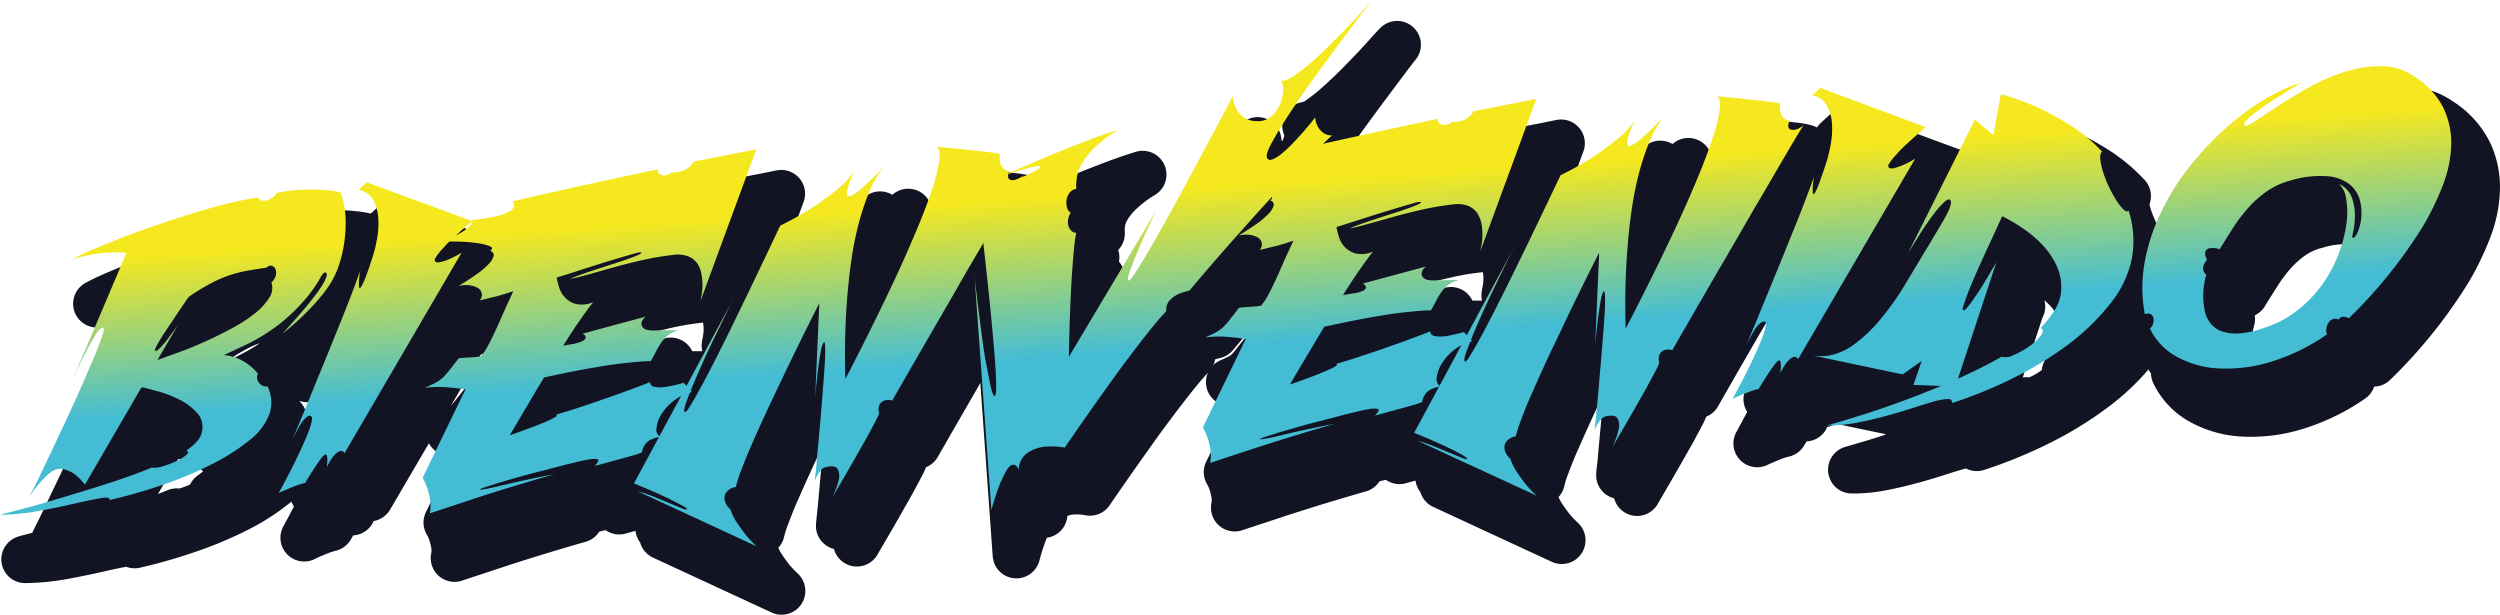
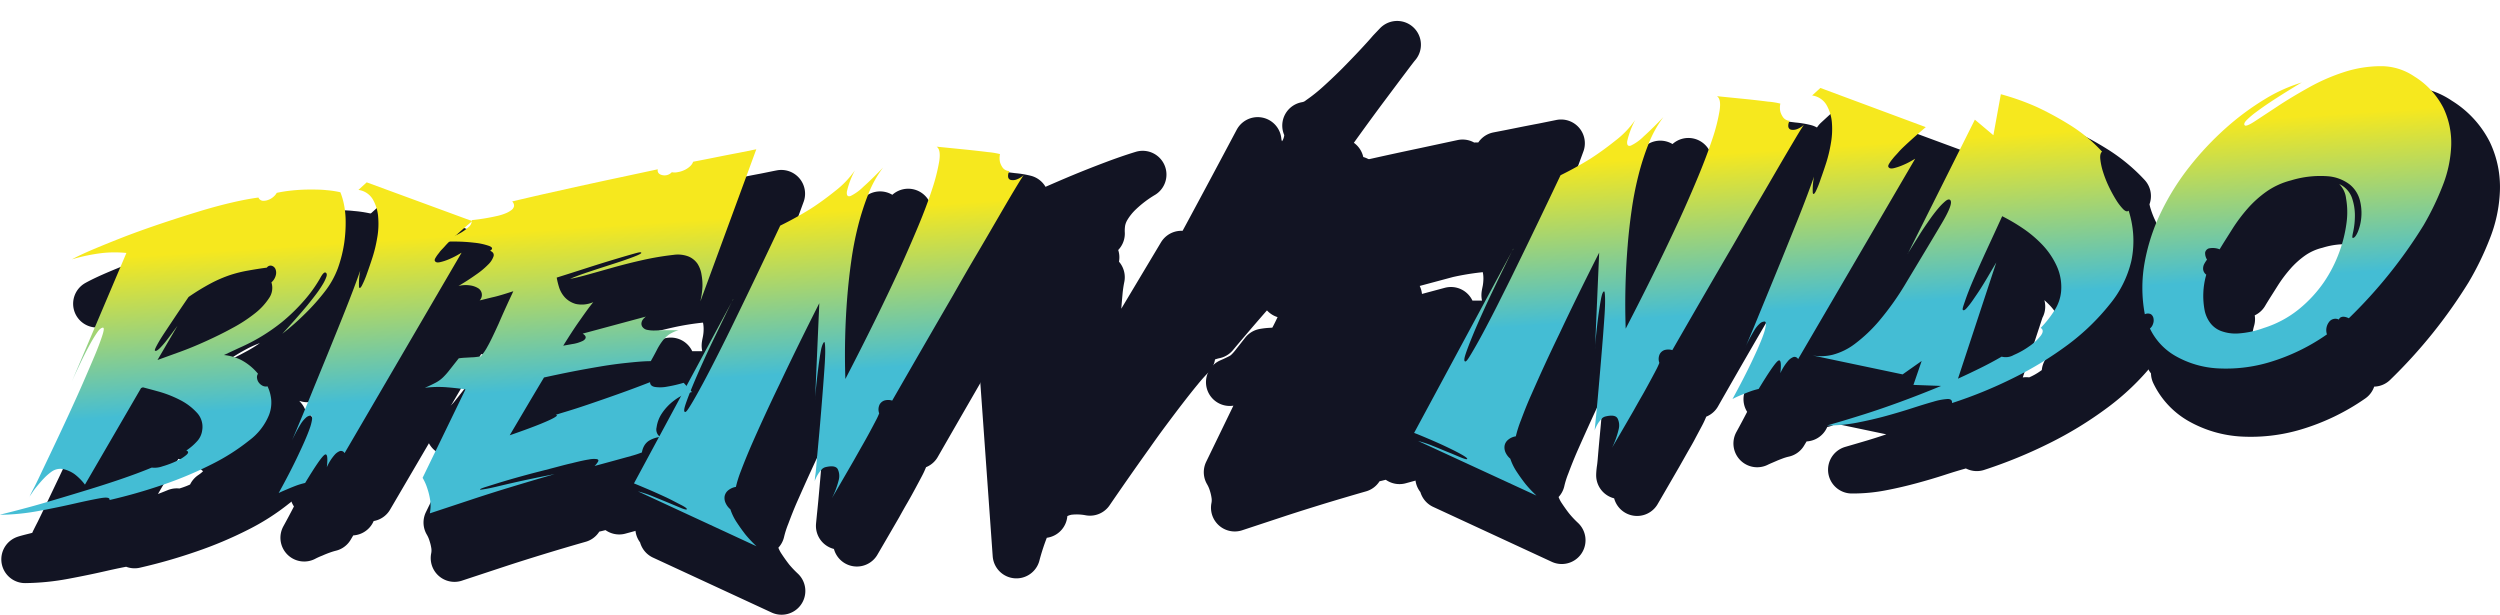
<svg xmlns="http://www.w3.org/2000/svg" xmlns:xlink="http://www.w3.org/1999/xlink" viewBox="0 0 559.1 137.46">
  <defs>
    <style>.cls-1{fill:#121423;stroke:#121423;stroke-linecap:round;stroke-linejoin:round;stroke-width:10.63px;}.cls-2{fill:url(#Degradado_sin_nombre_145);}.cls-3{fill:url(#Degradado_sin_nombre_145-2);}.cls-4{fill:url(#Degradado_sin_nombre_145-3);}.cls-5{fill:url(#Degradado_sin_nombre_145-4);}.cls-6{fill:url(#Degradado_sin_nombre_145-5);}.cls-7{fill:url(#Degradado_sin_nombre_145-6);}.cls-8{fill:url(#Degradado_sin_nombre_145-7);}.cls-9{fill:url(#Degradado_sin_nombre_145-8);}.cls-10{fill:url(#Degradado_sin_nombre_145-9);}.cls-11{fill:url(#Degradado_sin_nombre_145-10);}</style>
    <linearGradient id="Degradado_sin_nombre_145" x1="31.83" y1="26.45" x2="31.83" y2="62.21" gradientTransform="translate(3.55 32.48) rotate(-3.7)" gradientUnits="userSpaceOnUse">
      <stop offset="0" stop-color="#f6e81e" />
      <stop offset="1" stop-color="#44bdd4" />
    </linearGradient>
    <linearGradient id="Degradado_sin_nombre_145-2" x1="77.23" y1="26.45" x2="77.23" y2="62.21" xlink:href="#Degradado_sin_nombre_145" />
    <linearGradient id="Degradado_sin_nombre_145-3" x1="125.61" y1="26.45" x2="125.61" y2="62.21" xlink:href="#Degradado_sin_nombre_145" />
    <linearGradient id="Degradado_sin_nombre_145-4" x1="178.78" y1="26.45" x2="178.78" y2="62.21" xlink:href="#Degradado_sin_nombre_145" />
    <linearGradient id="Degradado_sin_nombre_145-5" x1="258.44" y1="26.45" x2="258.44" y2="62.21" xlink:href="#Degradado_sin_nombre_145" />
    <linearGradient id="Degradado_sin_nombre_145-6" x1="300.46" y1="26.45" x2="300.46" y2="62.21" xlink:href="#Degradado_sin_nombre_145" />
    <linearGradient id="Degradado_sin_nombre_145-7" x1="353.63" y1="26.45" x2="353.63" y2="62.21" xlink:href="#Degradado_sin_nombre_145" />
    <linearGradient id="Degradado_sin_nombre_145-8" x1="402.98" y1="26.45" x2="402.98" y2="62.21" xlink:href="#Degradado_sin_nombre_145" />
    <linearGradient id="Degradado_sin_nombre_145-9" x1="434.58" y1="26.45" x2="434.58" y2="62.21" xlink:href="#Degradado_sin_nombre_145" />
    <linearGradient id="Degradado_sin_nombre_145-10" x1="508.03" y1="26.45" x2="508.03" y2="62.21" xlink:href="#Degradado_sin_nombre_145" />
  </defs>
  <title>Recurso 7</title>
  <g id="Capa_2" data-name="Capa 2">
    <g id="Capa_1-2" data-name="Capa 1">
      <path class="cls-1" d="M21.67,67.93q1.81-1,4.94-2.32t6.93-2.79c2.54-1,5.22-1.93,8-2.86s5.55-1.82,8.23-2.65S55,55.8,57.37,55.26a61.06,61.06,0,0,1,6-1.13,1.19,1.19,0,0,0,1,.72,3.1,3.1,0,0,0,1.24-.2,3.68,3.68,0,0,0,1.17-.7,3.29,3.29,0,0,0,.72-.87,28.65,28.65,0,0,1,3.41-.53,39.14,39.14,0,0,1,3.93-.22c1.33,0,2.6,0,3.8.15a21.14,21.14,0,0,1,3.08.46,14.64,14.64,0,0,1,.74,2.42,19.51,19.51,0,0,1,.45,3.8,31,31,0,0,1-.31,5,29.29,29.29,0,0,1-1.42,5.8,19.46,19.46,0,0,1-3,5.32A48.24,48.24,0,0,1,74,80a60.74,60.74,0,0,1-5.25,4.64q3.21-3.5,5.6-6.39,1-1.23,1.92-2.43a24.14,24.14,0,0,0,1.5-2.2,8.67,8.67,0,0,0,.82-1.74c.16-.48.1-.79-.17-.93s-.69.24-1.25,1.3a29.51,29.51,0,0,1-2.86,4.13,41.1,41.1,0,0,1-5.62,5.6,42.06,42.06,0,0,1-9.51,5.78l-3.5,1.63a11.32,11.32,0,0,1,3.87,1.12,12.37,12.37,0,0,1,3.76,3.08,1.25,1.25,0,0,0-.22.95,2.07,2.07,0,0,0,.42,1,2.3,2.3,0,0,0,.83.69,1.69,1.69,0,0,0,1.1.12,8.85,8.85,0,0,1,.81,2.92,7.7,7.7,0,0,1-.48,3.47,13.11,13.11,0,0,1-4.4,5.68,46.45,46.45,0,0,1-8.3,5.31,83.75,83.75,0,0,1-10.84,4.57,115.79,115.79,0,0,1-12.13,3.48c.12-.53-.55-.66-2-.41s-3.39.65-5.75,1.19-5,1.09-8,1.65a49.81,49.81,0,0,1-8.74.88c.15-.06.79-.24,1.92-.52s2.57-.66,4.34-1.14,3.78-1.05,6-1.72,4.61-1.38,7.09-2.14,5-1.56,7.47-2.4,4.87-1.72,7.1-2.64a5.2,5.2,0,0,0,2.37-.27A23.26,23.26,0,0,0,45,113.06a9.45,9.45,0,0,0,2.3-1.4c.54-.48.54-.8,0-1a12.44,12.44,0,0,0,2.55-2.23,4.43,4.43,0,0,0,1-2.3,4.65,4.65,0,0,0-1.19-4,13.23,13.23,0,0,0-3.74-2.8,24.83,24.83,0,0,0-4.58-1.82c-1.56-.45-2.8-.77-3.7-1a1.17,1.17,0,0,0-.45.18L24.62,118.32A11.72,11.72,0,0,0,22.2,116a7,7,0,0,0-2.45-1.09,3.43,3.43,0,0,0-2.74.64A12.42,12.42,0,0,0,15.39,117a21.36,21.36,0,0,0-1.46,1.65c-.43.55-.81,1-1.12,1.48s-.51.74-.6.9q.13-.31,1-2c.55-1.13,1.26-2.59,2.1-4.36l2.83-5.93q1.54-3.27,3.12-6.69c1.05-2.29,2.05-4.51,3-6.69s1.79-4.13,2.51-5.87,1.27-3.17,1.64-4.29.47-1.75.31-1.89-.72.06-1.31.9a30.17,30.17,0,0,0-1.94,3.22c-.7,1.29-1.41,2.7-2.12,4.2S22,94.36,21.57,95.38L33.86,66.51a27.08,27.08,0,0,0-5.24,0A39.51,39.51,0,0,0,21.67,67.93ZM12.21,121a.23.23,0,0,1-.07.16Zm9.16-25.22-.68,1.61ZM40.8,90.46l5-1.81q2.86-1.05,5.86-2.41c2-.91,4-1.89,5.87-2.92a32.65,32.65,0,0,0,5-3.26,14.39,14.39,0,0,0,3.22-3.45,4,4,0,0,0,.51-3.51,3.16,3.16,0,0,0,1-1.67,2.19,2.19,0,0,0-.13-1.36,1.25,1.25,0,0,0-.82-.69,1,1,0,0,0-1.07.42c-1.5.2-2.92.42-4.26.67a28.32,28.32,0,0,0-8.3,2.88,48.87,48.87,0,0,0-5,3.06q-1.35,2-2.75,4l-2.53,3.79c-.76,1.15-1.34,2.11-1.76,2.89s-.58,1.2-.47,1.25.53,0,1.1-.54a18.83,18.83,0,0,0,1.71-2c.67-.88,1.41-1.89,2.22-3Z" />
      <path class="cls-1" d="M111.19,59.4q-2.59,2.2-4.5,4c-.55.51-1.07,1-1.58,1.59s-1,1-1.31,1.49a10.74,10.74,0,0,0-.83,1.15c-.19.33-.22.56-.11.71.18.3.57.38,1.19.24A12.17,12.17,0,0,0,106,68a20.09,20.09,0,0,0,1.86-.9l1-.58L82.65,111.29a1,1,0,0,0-1-.49,3,3,0,0,0-1.2.82,11.06,11.06,0,0,0-1.77,2.81c.26-2.36.06-3.26-.61-2.69S76,114.37,73.85,118a19.24,19.24,0,0,0-1.95.6c-.69.25-1.31.5-1.87.75a20.89,20.89,0,0,0-2,.91c1.73-3.13,3.19-6,4.38-8.49.5-1.08,1-2.13,1.44-3.14s.82-2,1.11-2.77a11.59,11.59,0,0,0,.53-2c.07-.53,0-.83-.22-.93a1.69,1.69,0,0,0-1.18.51,6.68,6.68,0,0,0-1.19,1.48c-.38.63-.75,1.29-1.12,2s-.67,1.32-.9,1.86c.45-1.07,1.11-2.65,2-4.74s1.81-4.42,2.87-7S77.83,91.7,79,88.89s2.22-5.45,3.21-7.91,1.83-4.64,2.54-6.54,1.2-3.24,1.46-4a15.42,15.42,0,0,0-.27,3.65c.1.39.32.28.64-.31A21.7,21.7,0,0,0,87.71,71c.44-1.23.85-2.46,1.24-3.68a27.69,27.69,0,0,0,1-4.17,18.13,18.13,0,0,0,.25-4.67,9.24,9.24,0,0,0-1.2-4,4.45,4.45,0,0,0-3.22-2.14l1.84-1.68ZM70.36,109.81l.47-1.12-.47,1.12-.21.49Z" />
      <path class="cls-1" d="M108.18,90.09a10.36,10.36,0,0,1,1.39-.17l1.52-.1c.6,0,1.26-.1,2-.2a10.88,10.88,0,0,0,1.47-2.13q.87-1.55,2.52-5.17c1.13-2.63,2.22-5,3.28-7.25-1.63.53-3.1,1-4.41,1.3s-2.35.6-3.12.75a1.77,1.77,0,0,0-.45-2.78,4.8,4.8,0,0,0-1.84-.59,6.49,6.49,0,0,0-2.45.16c1.45-.88,2.75-1.71,3.9-2.52a18.24,18.24,0,0,0,2.75-2.29,4.43,4.43,0,0,0,1.2-1.87q.19-.8-.78-1.2c.65-.41.58-.77-.22-1.08a13.91,13.91,0,0,0-3.34-.73A38.18,38.18,0,0,0,107,64a19.52,19.52,0,0,0-4,.33,29,29,0,0,0,5-2,11.15,11.15,0,0,0,2.32-1.59,1.81,1.81,0,0,0,.68-1.53,49.85,49.85,0,0,0,5.57-.91,12.62,12.62,0,0,0,1.85-.55,5.67,5.67,0,0,0,1.39-.76,1.49,1.49,0,0,0,.65-.9,1.31,1.31,0,0,0-.42-1.06c2.1-.5,4.45-1,7-1.63s5.31-1.19,8.17-1.82,5.77-1.26,8.75-1.9l8.64-1.85c-.12.69.23,1.12,1,1.31a2.25,2.25,0,0,0,2.15-.65,3.23,3.23,0,0,0,1.25,0,6.56,6.56,0,0,0,1.49-.45,4.86,4.86,0,0,0,1.28-.83,2.6,2.6,0,0,0,.75-1.06L166.25,45c1.69-.34,3.19-.64,4.48-.88s2.77-.57,4-.8l-12.5,34c0-.21.12-.64.23-1.27a13.4,13.4,0,0,0,.21-2.16,12.16,12.16,0,0,0-.2-2.57,6.35,6.35,0,0,0-.94-2.4,4.46,4.46,0,0,0-2-1.63,6.66,6.66,0,0,0-3.39-.37,63,63,0,0,0-6.84,1.14c-2.29.52-4.46,1.06-6.5,1.64l-5.61,1.57c-1.69.48-3.07.83-4.15,1.05q1.67-.74,4.46-1.66c1.87-.61,3.67-1.2,5.4-1.75s3.22-1.07,4.44-1.54,1.75-.78,1.58-.92-.72,0-1.82.31-2.53.72-4.3,1.26-3.75,1.15-6,1.87-4.48,1.43-6.78,2.16a16.05,16.05,0,0,0,.53,2.15,5.7,5.7,0,0,0,1.32,2.3A5.37,5.37,0,0,0,134.37,78a6.36,6.36,0,0,0,3.88-.41c-1,1.21-2,2.64-3.16,4.31s-2.33,3.47-3.56,5.43l2-.37a7.66,7.66,0,0,0,2.45-.74c.4-.26.6-.52.58-.78s-.24-.53-.68-.82L150,80.81a3.79,3.79,0,0,0-.73.75,1.92,1.92,0,0,0-.27.76,1.21,1.21,0,0,0,.3.88,1.69,1.69,0,0,0,1,.6,7.79,7.79,0,0,0,1.69.13l2.3-.07q1.33,0,3,0a7.37,7.37,0,0,0-2.2,1,7.12,7.12,0,0,0-1.54,1.51,13,13,0,0,0-1.2,2q-.56,1.1-1.26,2.31c-1.61,0-3.39.18-5.33.39s-4,.47-6.05.82-4.2.73-6.33,1.15-4.21.86-6.21,1.3l-4,6.71q-2,3.3-3.66,6.22,4.66-1.64,6.91-2.56a32.91,32.91,0,0,0,3-1.37c.53-.29.74-.48.63-.55a.52.52,0,0,0-.24-.1q.23-.09,2.22-.69t5-1.61q3-1,6.65-2.31t7.21-2.7c0,.63.46,1,1.25,1.1a8.68,8.68,0,0,0,2.57-.09,30.91,30.91,0,0,0,3.7-.87l.67.74a5,5,0,0,0,.6.71c.22.22.41.43.58.62a10.34,10.34,0,0,0-4,1.9,11.46,11.46,0,0,0-2.74,3,7.5,7.5,0,0,0-1.17,3.08,2.05,2.05,0,0,0,.8,2.14,6.43,6.43,0,0,0-2.37.78,3.19,3.19,0,0,0-1.17,1.17,4,4,0,0,0-.53,1.52c-.61.24-1.4.5-2.38.78-1.68.47-4.43,1.22-8.22,2.25a4.19,4.19,0,0,0,.8-1c.14-.27.05-.45-.27-.53a5,5,0,0,0-1.79.08c-.88.13-2.16.41-3.86.83-.67.15-1.64.39-2.92.74l-4.19,1.09c-1.51.38-3.06.8-4.65,1.24s-3,.86-4.34,1.26-2.36.72-3.18,1-1.22.45-1.21.55.55,0,1.63-.18,2.45-.54,4.12-.93,3.48-.8,5.43-1.21,3.78-.78,5.48-1.1q-4.6,1.31-9.47,2.8t-9,2.85l-9.42,3.11a8.62,8.62,0,0,0,.09-2.9,14.79,14.79,0,0,0-.6-2.54,11.4,11.4,0,0,0-1.1-2.51L109.72,97c-1.21-.19-2.62-.34-4.21-.47a22.21,22.21,0,0,0-4.88.12c1-.43,1.76-.81,2.39-1.14a6.75,6.75,0,0,0,1.68-1.2,14.46,14.46,0,0,0,1.49-1.7C106.7,92,107.36,91.13,108.18,90.09Zm54.06-12.72v0Z" />
      <path class="cls-1" d="M231.35,48.19a2.14,2.14,0,0,0-.31,1.35.8.8,0,0,0,.63.66,2.52,2.52,0,0,0,1.29-.12,4.43,4.43,0,0,0,1.57-1c-.38.54-1.09,1.68-2.12,3.42s-2.27,3.83-3.7,6.3-3,5.17-4.75,8.12-3.47,6-5.21,9q-6.19,10.65-13.64,23.63a3.07,3.07,0,0,0-1.79,0,1.92,1.92,0,0,0-1,.85,2.5,2.5,0,0,0-.11,2,15,15,0,0,1-.79,1.7c-.39.75-.85,1.6-1.36,2.55s-1.08,2-1.71,3.08-1.26,2.2-1.86,3.29q-2.25,3.89-4.86,8.36a19.66,19.66,0,0,0,1.54-4.08,3.48,3.48,0,0,0-.24-2.41c-.35-.66-1.28-.81-2.76-.45a1.71,1.71,0,0,0-.9.61,7.1,7.1,0,0,0-.76,1,8.86,8.86,0,0,0-.52,1,3.55,3.55,0,0,0-.2.56c0-.05.05-.53.14-1.45s.22-2.13.36-3.62.29-3.17.45-5,.33-3.77.49-5.71.32-3.82.46-5.65.26-3.47.35-4.91.11-2.6.08-3.49-.1-1.32-.2-1.31c-.26,0-.5.59-.71,1.72s-.42,2.44-.61,3.91-.35,2.92-.5,4.34-.22,2.41-.23,3l.94-21.64q-5,9.87-8.91,18.17-1.73,3.55-3.37,7.14c-1.1,2.39-2.08,4.61-3,6.68s-1.62,3.9-2.22,5.5a26.3,26.3,0,0,0-1.14,3.59,3.52,3.52,0,0,0-1.78.82,2.2,2.2,0,0,0-.74,1.3,2.75,2.75,0,0,0,.21,1.47,4,4,0,0,0,1.07,1.42,12.15,12.15,0,0,0,1.49,3c.66,1,1.31,1.89,1.93,2.69a28,28,0,0,0,2.44,2.58l-26.52-12.28a23.73,23.73,0,0,1,3.35,1.11c1.23.49,2.41,1,3.54,1.45s2.07.87,2.85,1.18,1.19.4,1.23.24-.43-.51-1.4-1-2.12-1.11-3.44-1.73-2.64-1.21-4-1.77-2.36-1-3-1.25l21.92-40.67c-.28.54-.76,1.52-1.45,3l-2.35,4.84q-1.3,2.7-2.64,5.64c-.89,2-1.68,3.76-2.35,5.39s-1.2,3-1.57,4.09-.43,1.69-.16,1.77.67-.52,1.37-1.69,1.58-2.72,2.63-4.66,2.2-4.16,3.44-6.64,2.52-5,3.81-7.67q4.49-9.21,10.06-21a76.29,76.29,0,0,0,6.71-3.72q2.72-1.74,5.53-4a20.51,20.51,0,0,0,4.47-4.67,19.1,19.1,0,0,0-1.8,4.77c-.1.86.17,1.19.8,1a10.41,10.41,0,0,0,2.88-2.06q1.92-1.72,4.41-4.31a25.23,25.23,0,0,0-3.29,5.92,55.91,55.91,0,0,0-2.31,7.18,76,76,0,0,0-1.53,7.84c-.37,2.69-.66,5.28-.86,7.8a159.66,159.66,0,0,0-.44,18.56Q201.74,81.06,206.8,70q2.13-4.68,4-9.3T214,52.32A39.53,39.53,0,0,0,215.64,46c.26-1.71.06-2.78-.59-3.21,2.88.29,5.24.52,7.08.72s3.28.36,4.33.5a17.35,17.35,0,0,1,2.77.45,4,4,0,0,0,0,1.79,4.07,4.07,0,0,0,.63,1.29A1.87,1.87,0,0,0,231.35,48.19ZM169.63,76.81l-.35.57a.42.42,0,0,0,.1-.2.53.53,0,0,1,.11-.21Z" />
      <path class="cls-1" d="M288.93,45.17c.19.51.59.65,1.2.43a7.6,7.6,0,0,0,2.07-1.27,25.78,25.78,0,0,0,2.43-2.27c.86-.89,1.65-1.75,2.38-2.58s1.33-1.54,1.81-2.15l.87-1.07.12.66a5.53,5.53,0,0,0,.48,1.3,4.22,4.22,0,0,0,1.1,1.33,3.51,3.51,0,0,0,2.08.69c-1.28,1.18-2.73,2.57-4.34,4.19s-3.29,3.34-5,5.17-3.5,3.73-5.3,5.7-3.53,3.89-5.18,5.77q-5.91,6.56-12,13.83a12.76,12.76,0,0,0-2.68.88,6,6,0,0,0-1.82,1.41,3.08,3.08,0,0,0-.67,2.35,41.62,41.62,0,0,0-2.77,3.11c-1.07,1.29-2.21,2.74-3.44,4.33s-2.48,3.26-3.78,5-2.54,3.47-3.73,5.17q-4.3,6-9,12.86a15.86,15.86,0,0,0-4.86-.16,8.73,8.73,0,0,0-3.5,1.36A4.82,4.82,0,0,0,233.4,115c-.3-.65-.61-1-.93-1.11a1.14,1.14,0,0,0-1,.3,4.36,4.36,0,0,0-1,1.36c-.32.62-.64,1.28-1,2a51.94,51.94,0,0,0-2.16,6.48L223.5,70.67c0,.67.15,1.81.33,3.41s.41,3.45.67,5.51.55,4.22.85,6.44.61,4.26.94,6.11.64,3.38.92,4.56.56,1.76.82,1.74.37-1,.32-2.87-.19-4.33-.43-7.28-.55-6.22-.91-9.8-.73-7-1.1-10.36-.71-6.36-1-9-.52-4.63-.65-5.82c1-.32,2.25-.78,3.86-1.38s3.15-1.2,4.65-1.79,2.79-1.16,3.88-1.7,1.59-.91,1.53-1.11-.26-.21-.75-.15a13.24,13.24,0,0,0-1.89.4q-1.16.3-2.61.75c-1,.3-1.95.61-2.91.93,1.62-.73,3.45-1.54,5.51-2.43S239.73,45,242,44.06s4.54-1.83,6.86-2.71,4.54-1.65,6.69-2.31a29.13,29.13,0,0,0-5.14,3.89,16.52,16.52,0,0,0-2.86,3.55,9.28,9.28,0,0,0-1.17,3.12,12.9,12.9,0,0,0-.14,2.63,1.91,1.91,0,0,0-1.4.72,3.47,3.47,0,0,0-.73,1.49,4.15,4.15,0,0,0,0,1.72,2.11,2.11,0,0,0,.91,1.39,3.16,3.16,0,0,0-.58,1.32,3.36,3.36,0,0,0,0,1.45,2.37,2.37,0,0,0,.62,1.17,1.67,1.67,0,0,0,1.17.51,30,30,0,0,0-.49,3.4c-.12,1.31-.24,2.71-.35,4.2s-.21,3-.29,4.59-.15,3.09-.22,4.55c-.13,3.51-.24,7.16-.3,11L264.2,56.93q-2.13,4.44-3.63,7.9c-.41,1-.8,1.93-1.18,2.89s-.7,1.8-1,2.52a9.65,9.65,0,0,0-.51,1.76c-.08.45,0,.66.2.65s.69-.6,1.44-1.77,1.71-2.72,2.83-4.64,2.38-4.12,3.76-6.58,2.77-5,4.16-7.58q4.89-9.07,11-20.57a7.94,7.94,0,0,0,.81,2.76,5.43,5.43,0,0,0,1.65,1.89,5.15,5.15,0,0,0,3.06.85,4.35,4.35,0,0,0,3.14-1.1,7.69,7.69,0,0,0,1.9-2.62,8.35,8.35,0,0,0,.7-3,3.46,3.46,0,0,0-.45-2.2,6.87,6.87,0,0,0,3.19-1.42,40.67,40.67,0,0,0,4.16-3.32q2.22-2,4.5-4.27c1.51-1.54,2.88-2.95,4.1-4.26s2.23-2.41,3-3.32L312.46,10q-.37.41-2.31,3c-1.3,1.72-2.86,3.81-4.68,6.24s-3.75,5.07-5.78,7.88-3.88,5.49-5.55,8-3,4.71-4,6.55S288.69,44.66,288.93,45.17Z" />
-       <path class="cls-1" d="M282.66,78.8a12.49,12.49,0,0,1,1.4-.17l1.52-.09q.89-.06,2-.21A10.51,10.51,0,0,0,289,76.2q.89-1.55,2.52-5.17c1.14-2.62,2.23-5,3.29-7.24-1.64.52-3.11.95-4.41,1.3s-2.35.59-3.12.75a1.77,1.77,0,0,0-.46-2.79,4.7,4.7,0,0,0-1.83-.58,6.52,6.52,0,0,0-2.46.15q2.19-1.3,3.91-2.52a18.11,18.11,0,0,0,2.74-2.28,4.55,4.55,0,0,0,1.21-1.88q.18-.8-.78-1.2c.65-.41.57-.77-.23-1.08a14.26,14.26,0,0,0-3.33-.72,38.22,38.22,0,0,0-4.55-.26,18.77,18.77,0,0,0-4,.34,29.68,29.68,0,0,0,5-2,11,11,0,0,0,2.32-1.6,1.87,1.87,0,0,0,.68-1.53,48,48,0,0,0,5.57-.91,11.38,11.38,0,0,0,1.84-.55,5.56,5.56,0,0,0,1.4-.75,1.59,1.59,0,0,0,.65-.9,1.36,1.36,0,0,0-.43-1.07q3.16-.75,7-1.63l8.17-1.82c2.86-.63,5.77-1.26,8.76-1.89l8.63-1.85c-.11.68.23,1.12,1,1.3a2.21,2.21,0,0,0,2.14-.65,2.89,2.89,0,0,0,1.25,0,5.64,5.64,0,0,0,1.5-.45,4.83,4.83,0,0,0,1.28-.82,2.8,2.8,0,0,0,.75-1.07q3.09-.59,5.63-1.11c1.7-.34,3.19-.63,4.48-.87l4-.81-12.5,34c0-.21.11-.63.23-1.27a16.14,16.14,0,0,0,.21-2.16,12.16,12.16,0,0,0-.2-2.57,6.52,6.52,0,0,0-.94-2.4,4.59,4.59,0,0,0-2-1.63,6.66,6.66,0,0,0-3.39-.37,63.17,63.17,0,0,0-6.85,1.15c-2.28.51-4.45,1.06-6.5,1.63L311.71,60c-1.69.48-3.08.83-4.16,1.06,1.12-.49,2.61-1.05,4.47-1.66s3.66-1.2,5.4-1.76,3.21-1.07,4.43-1.54,1.75-.77,1.59-.92-.72,0-1.82.31-2.53.73-4.3,1.26-3.75,1.15-6,1.87-4.48,1.44-6.78,2.16a16.9,16.9,0,0,0,.53,2.15,5.84,5.84,0,0,0,1.33,2.3,5.23,5.23,0,0,0,2.44,1.45,6.36,6.36,0,0,0,3.88-.41q-1.46,1.82-3.16,4.31c-1.15,1.67-2.33,3.47-3.56,5.43l2-.36a8,8,0,0,0,2.45-.75c.4-.26.59-.52.58-.78s-.25-.53-.68-.82l14.14-3.8a3.32,3.32,0,0,0-.73.75,1.61,1.61,0,0,0-.27.76,1.26,1.26,0,0,0,.29.88,1.66,1.66,0,0,0,1.06.59,7.16,7.16,0,0,0,1.69.13l2.3-.07q1.32,0,3,0a7.62,7.62,0,0,0-2.2,1,7.12,7.12,0,0,0-1.54,1.51,12.8,12.8,0,0,0-1.21,2c-.37.72-.79,1.49-1.25,2.31-1.62,0-3.39.18-5.34.38s-4,.48-6,.82-4.2.73-6.34,1.15-4.2.86-6.21,1.3q-2,3.42-4,6.71T294,96c3.1-1.08,5.41-1.94,6.91-2.56s2.51-1.07,3-1.36.73-.48.62-.55a.58.58,0,0,0-.24-.11c.16-.06.9-.29,2.23-.69s3-.93,5-1.61,4.24-1.45,6.66-2.31,4.82-1.76,7.21-2.69c0,.62.46,1,1.24,1.09a8.12,8.12,0,0,0,2.58-.09,31.14,31.14,0,0,0,3.7-.86c.22.24.44.49.67.73a4.45,4.45,0,0,0,.59.71c.22.22.42.43.59.63a10.13,10.13,0,0,0-4,1.9,11.42,11.42,0,0,0-2.74,3,7.46,7.46,0,0,0-1.17,3.08,2.05,2.05,0,0,0,.8,2.14,6.43,6.43,0,0,0-2.37.78,3.3,3.3,0,0,0-1.18,1.17,4.12,4.12,0,0,0-.53,1.52,21.24,21.24,0,0,1-2.37.78l-8.22,2.25a4.46,4.46,0,0,0,.8-1c.14-.27.05-.44-.27-.53a5.28,5.28,0,0,0-1.8.08c-.87.13-2.16.41-3.85.83-.67.15-1.64.4-2.92.74s-2.68.71-4.19,1.09-3.07.8-4.65,1.24-3,.86-4.34,1.26l-3.18,1c-.82.26-1.22.44-1.22.55s.55,0,1.63-.19,2.46-.54,4.13-.93,3.47-.8,5.43-1.21,3.78-.78,5.48-1.1q-4.61,1.32-9.48,2.8c-3.24,1-6.24,1.94-9,2.85l-9.41,3.11a8.55,8.55,0,0,0,.08-2.89,14.94,14.94,0,0,0-.59-2.55,11.81,11.81,0,0,0-1.1-2.5l9.59-19.78c-1.22-.18-2.62-.34-4.22-.47a23.53,23.53,0,0,0-4.88.12c1-.43,1.76-.8,2.39-1.13a7.06,7.06,0,0,0,1.68-1.21,15.46,15.46,0,0,0,1.5-1.7Zm54.07-12.72v0Z" />
+       <path class="cls-1" d="M282.66,78.8a12.49,12.49,0,0,1,1.4-.17l1.52-.09q.89-.06,2-.21A10.51,10.51,0,0,0,289,76.2q.89-1.55,2.52-5.17c1.14-2.62,2.23-5,3.29-7.24-1.64.52-3.11.95-4.41,1.3s-2.35.59-3.12.75a1.77,1.77,0,0,0-.46-2.79,4.7,4.7,0,0,0-1.83-.58,6.52,6.52,0,0,0-2.46.15q2.19-1.3,3.91-2.52a18.11,18.11,0,0,0,2.74-2.28,4.55,4.55,0,0,0,1.21-1.88q.18-.8-.78-1.2c.65-.41.57-.77-.23-1.08a14.26,14.26,0,0,0-3.33-.72,38.22,38.22,0,0,0-4.55-.26,18.77,18.77,0,0,0-4,.34,29.68,29.68,0,0,0,5-2,11,11,0,0,0,2.32-1.6,1.87,1.87,0,0,0,.68-1.53,48,48,0,0,0,5.57-.91,11.38,11.38,0,0,0,1.84-.55,5.56,5.56,0,0,0,1.4-.75,1.59,1.59,0,0,0,.65-.9,1.36,1.36,0,0,0-.43-1.07q3.16-.75,7-1.63l8.17-1.82c2.86-.63,5.77-1.26,8.76-1.89l8.63-1.85c-.11.68.23,1.12,1,1.3a2.21,2.21,0,0,0,2.14-.65,2.89,2.89,0,0,0,1.25,0,5.64,5.64,0,0,0,1.5-.45,4.83,4.83,0,0,0,1.28-.82,2.8,2.8,0,0,0,.75-1.07q3.09-.59,5.63-1.11c1.7-.34,3.19-.63,4.48-.87l4-.81-12.5,34c0-.21.11-.63.23-1.27a16.14,16.14,0,0,0,.21-2.16,12.16,12.16,0,0,0-.2-2.57,6.52,6.52,0,0,0-.94-2.4,4.59,4.59,0,0,0-2-1.63,6.66,6.66,0,0,0-3.39-.37,63.17,63.17,0,0,0-6.85,1.15L311.71,60c-1.69.48-3.08.83-4.16,1.06,1.12-.49,2.61-1.05,4.47-1.66s3.66-1.2,5.4-1.76,3.21-1.07,4.43-1.54,1.75-.77,1.59-.92-.72,0-1.82.31-2.53.73-4.3,1.26-3.75,1.15-6,1.87-4.48,1.44-6.78,2.16a16.9,16.9,0,0,0,.53,2.15,5.84,5.84,0,0,0,1.33,2.3,5.23,5.23,0,0,0,2.44,1.45,6.36,6.36,0,0,0,3.88-.41q-1.46,1.82-3.16,4.31c-1.15,1.67-2.33,3.47-3.56,5.43l2-.36a8,8,0,0,0,2.45-.75c.4-.26.59-.52.58-.78s-.25-.53-.68-.82l14.14-3.8a3.32,3.32,0,0,0-.73.75,1.61,1.61,0,0,0-.27.76,1.26,1.26,0,0,0,.29.88,1.66,1.66,0,0,0,1.06.59,7.16,7.16,0,0,0,1.69.13l2.3-.07q1.32,0,3,0a7.62,7.62,0,0,0-2.2,1,7.12,7.12,0,0,0-1.54,1.51,12.8,12.8,0,0,0-1.21,2c-.37.72-.79,1.49-1.25,2.31-1.62,0-3.39.18-5.34.38s-4,.48-6,.82-4.2.73-6.34,1.15-4.2.86-6.21,1.3q-2,3.42-4,6.71T294,96c3.1-1.08,5.41-1.94,6.91-2.56s2.51-1.07,3-1.36.73-.48.62-.55a.58.58,0,0,0-.24-.11c.16-.06.9-.29,2.23-.69s3-.93,5-1.61,4.24-1.45,6.66-2.31,4.82-1.76,7.21-2.69c0,.62.46,1,1.24,1.09a8.12,8.12,0,0,0,2.58-.09,31.14,31.14,0,0,0,3.7-.86c.22.24.44.49.67.73a4.45,4.45,0,0,0,.59.71c.22.22.42.43.59.63a10.13,10.13,0,0,0-4,1.9,11.42,11.42,0,0,0-2.74,3,7.46,7.46,0,0,0-1.17,3.08,2.05,2.05,0,0,0,.8,2.14,6.43,6.43,0,0,0-2.37.78,3.3,3.3,0,0,0-1.18,1.17,4.12,4.12,0,0,0-.53,1.52,21.24,21.24,0,0,1-2.37.78l-8.22,2.25a4.46,4.46,0,0,0,.8-1c.14-.27.05-.44-.27-.53a5.28,5.28,0,0,0-1.8.08c-.87.13-2.16.41-3.85.83-.67.15-1.64.4-2.92.74s-2.68.71-4.19,1.09-3.07.8-4.65,1.24-3,.86-4.34,1.26l-3.18,1c-.82.26-1.22.44-1.22.55s.55,0,1.63-.19,2.46-.54,4.13-.93,3.47-.8,5.43-1.21,3.78-.78,5.48-1.1q-4.61,1.32-9.48,2.8c-3.24,1-6.24,1.94-9,2.85l-9.41,3.11a8.55,8.55,0,0,0,.08-2.89,14.94,14.94,0,0,0-.59-2.55,11.81,11.81,0,0,0-1.1-2.5l9.59-19.78c-1.22-.18-2.62-.34-4.22-.47a23.53,23.53,0,0,0-4.88.12c1-.43,1.76-.8,2.39-1.13a7.06,7.06,0,0,0,1.68-1.21,15.46,15.46,0,0,0,1.5-1.7Zm54.07-12.72v0Z" />
      <path class="cls-1" d="M405.83,36.9a2.19,2.19,0,0,0-.3,1.35.8.8,0,0,0,.63.66,2.38,2.38,0,0,0,1.28-.12,4.32,4.32,0,0,0,1.58-1c-.38.55-1.09,1.69-2.12,3.42s-2.27,3.84-3.7,6.3-3,5.17-4.75,8.13-3.48,5.94-5.21,9Q387,75.26,379.6,88.25a3,3,0,0,0-1.8,0,2,2,0,0,0-1,.84,2.53,2.53,0,0,0-.1,2,15.92,15.92,0,0,1-.79,1.69l-1.36,2.55c-.51,1-1.09,2-1.72,3.08l-1.86,3.29q-2.25,3.9-4.85,8.37a19.24,19.24,0,0,0,1.53-4.09,3.49,3.49,0,0,0-.23-2.41c-.36-.65-1.28-.8-2.77-.45a1.93,1.93,0,0,0-.9.61,6.59,6.59,0,0,0-.75,1,7.49,7.49,0,0,0-.52,1,2.47,2.47,0,0,0-.2.56s0-.54.14-1.46.22-2.12.35-3.62.29-3.17.46-5,.33-3.76.49-5.7.31-3.83.46-5.66.25-3.47.34-4.91.12-2.6.09-3.48-.1-1.33-.2-1.32c-.26,0-.5.59-.71,1.73s-.42,2.43-.61,3.91-.36,2.91-.5,4.33-.22,2.41-.24,3l.95-21.65q-5,9.87-8.91,18.17c-1.15,2.37-2.28,4.75-3.37,7.14s-2.09,4.62-3,6.68-1.63,3.9-2.23,5.5a24.59,24.59,0,0,0-1.13,3.59,3.68,3.68,0,0,0-1.79.82,2.27,2.27,0,0,0-.73,1.3,2.55,2.55,0,0,0,.21,1.47,3.89,3.89,0,0,0,1.07,1.42,12.11,12.11,0,0,0,1.48,3c.67,1,1.31,1.9,1.94,2.69a26.59,26.59,0,0,0,2.43,2.58l-26.52-12.28a26.21,26.21,0,0,1,3.36,1.11c1.23.49,2.41,1,3.53,1.45l2.86,1.19c.77.31,1.18.39,1.22.23s-.42-.51-1.39-1-2.12-1.12-3.44-1.73-2.64-1.22-4-1.78-2.36-1-3.06-1.25l21.92-40.67c-.27.54-.76,1.53-1.45,3L340,73.88q-1.32,2.72-2.65,5.65T335,84.92c-.67,1.63-1.2,3-1.57,4.09s-.42,1.68-.16,1.77.67-.53,1.38-1.69,1.58-2.73,2.63-4.67,2.19-4.16,3.44-6.63,2.51-5,3.8-7.68q4.49-9.2,10.06-21a75.06,75.06,0,0,0,6.72-3.72c1.8-1.16,3.64-2.47,5.53-3.95a20.52,20.52,0,0,0,4.47-4.67,19.1,19.1,0,0,0-1.8,4.77c-.1.87.16,1.19.8,1a10.41,10.41,0,0,0,2.88-2.06q1.92-1.73,4.41-4.31a24.54,24.54,0,0,0-3.29,5.92A56.07,56.07,0,0,0,372,49.26a72.46,72.46,0,0,0-1.53,7.84q-.56,4-.86,7.79a159.72,159.72,0,0,0-.44,18.56q7.08-13.67,12.16-24.71,2.11-4.66,4-9.29c1.29-3.08,2.34-5.89,3.17-8.42a39.53,39.53,0,0,0,1.62-6.36c.25-1.71.06-2.78-.6-3.2l7.09.71c1.83.19,3.28.36,4.33.5a17,17,0,0,1,2.76.45,3.76,3.76,0,0,0,.67,3.08A1.88,1.88,0,0,0,405.83,36.9ZM344.12,65.52l-.36.57a.43.43,0,0,0,.11-.2.42.42,0,0,1,.1-.2Z" />
      <path class="cls-1" d="M436.27,38.37c-1.73,1.47-3.24,2.82-4.51,4.05-.54.5-1.07,1-1.58,1.59s-.95,1.05-1.31,1.49a9,9,0,0,0-.83,1.15c-.18.32-.22.56-.11.71s.58.38,1.19.23A11.6,11.6,0,0,0,431,47c.65-.28,1.27-.58,1.85-.9l1-.58L407.72,90.26a.93.93,0,0,0-1-.48,2.91,2.91,0,0,0-1.2.82,10.87,10.87,0,0,0-1.77,2.81c.26-2.37.06-3.26-.6-2.7s-2.09,2.64-4.25,6.22a16.39,16.39,0,0,0-2,.59c-.69.26-1.31.5-1.87.75s-1.34.56-2.05.91q2.59-4.7,4.38-8.49c.5-1.07,1-2.12,1.44-3.14s.82-1.94,1.11-2.77a11.37,11.37,0,0,0,.53-2c.07-.52,0-.83-.22-.92a1.64,1.64,0,0,0-1.17.5,6.29,6.29,0,0,0-1.2,1.49c-.38.62-.75,1.28-1.12,2s-.67,1.32-.9,1.85c.45-1.07,1.11-2.65,2-4.74s1.82-4.42,2.87-7,2.17-5.26,3.31-8.07,2.22-5.44,3.21-7.91,1.83-4.64,2.54-6.53,1.2-3.25,1.46-4.05A15.49,15.49,0,0,0,411,53c.1.38.32.28.65-.32A20.69,20.69,0,0,0,412.78,50c.44-1.23.86-2.45,1.25-3.68a30.35,30.35,0,0,0,1-4.17,18.55,18.55,0,0,0,.24-4.67,9.37,9.37,0,0,0-1.19-4,4.48,4.48,0,0,0-3.23-2.13l1.84-1.69ZM395.43,88.79l.47-1.13-.47,1.13-.2.48Z" />
      <path class="cls-1" d="M441.78,54.75q-.34-.45-1.08.15A13,13,0,0,0,439,56.65c-.65.77-1.34,1.68-2.05,2.71s-1.38,2-2,3-1.16,1.84-1.63,2.6-.78,1.25-.93,1.47l14.89-29.74,4.14,3.49L453.07,31a55.63,55.63,0,0,1,8,2.85,66.78,66.78,0,0,1,7.38,4,35.47,35.47,0,0,1,7.27,6,1.83,1.83,0,0,0-.4,1.67,14.06,14.06,0,0,0,.61,2.86,24.93,24.93,0,0,0,1.31,3.31,28.55,28.55,0,0,0,1.64,3,11.18,11.18,0,0,0,1.58,2.05c.5.49.9.6,1.19.32a22.47,22.47,0,0,1,1,5.09,21.8,21.8,0,0,1-.39,6.12,23.88,23.88,0,0,1-4.84,9.74,50.61,50.61,0,0,1-9.28,8.89,79.45,79.45,0,0,1-12.3,7.52,101.59,101.59,0,0,1-13.75,5.62c.07-.63-.28-.94-1-.92a14.06,14.06,0,0,0-3.13.6c-1.33.37-2.91.85-4.72,1.44s-3.77,1.17-5.87,1.74-4.28,1.09-6.54,1.52a33.49,33.49,0,0,1-6.69.63l2.57-.75c1.51-.44,3.46-1,5.83-1.79s5.05-1.67,8-2.74,6-2.27,9.12-3.57L433.5,96l1.85-5.36-4.26,3-20.22-4.24a10.9,10.9,0,0,0,4.53-.14,13.92,13.92,0,0,0,5-2.43,33.64,33.64,0,0,0,5.53-5.24A61.52,61.52,0,0,0,432,73q5.44-9,7.91-13.18T441.78,54.75Zm-9.41,11.71a.23.23,0,0,0-.06.16.07.07,0,0,1-.08.08Zm12.17,12.82c.17.14.44,0,.83-.45A22.61,22.61,0,0,0,446.78,77q.83-1.14,1.68-2.49t1.59-2.61l1.26-2.15c.36-.6.58-1,.67-1.14l-8.56,26q2.58-1.18,5-2.4c1.65-.81,3.22-1.66,4.73-2.54a3.53,3.53,0,0,0,2.71-.37,19.09,19.09,0,0,0,3.47-1.94A11.57,11.57,0,0,0,461.92,85c.6-.8.6-1.39,0-1.76a23.78,23.78,0,0,0,3.14-4,9.43,9.43,0,0,0,1.42-4.08,11.49,11.49,0,0,0-1-5.8,17.44,17.44,0,0,0-3.24-4.76,27,27,0,0,0-4.43-3.7,40.05,40.05,0,0,0-4.51-2.64c-1,2.31-2.13,4.68-3.25,7.09S448,70,447.12,72s-1.55,3.72-2.06,5S444.37,79.13,444.54,79.28ZM452,68.63l.08-.08Z" />
      <path class="cls-1" d="M545.46,27a17.76,17.76,0,0,1,6.6,7.12,18.05,18.05,0,0,1,1.71,8.37,26.82,26.82,0,0,1-1.92,9,60.53,60.53,0,0,1-4.31,8.88,107.89,107.89,0,0,1-16.72,20.78,3.07,3.07,0,0,0-1-.32,1.37,1.37,0,0,0-.73.08.84.84,0,0,0-.48.54,1.76,1.76,0,0,0-2.26.62,3,3,0,0,0-.42,2.68,44.73,44.73,0,0,1-12.81,6.19,34,34,0,0,1-11.64,1.38,21.56,21.56,0,0,1-9.32-2.72,14,14,0,0,1-5.8-6.2,2.11,2.11,0,0,0,.68-1,2.39,2.39,0,0,0,.11-1.26,1.45,1.45,0,0,0-.56-.94,1.6,1.6,0,0,0-1.38,0,32.12,32.12,0,0,1,0-11.81A44.19,44.19,0,0,1,489,57.13,55.17,55.17,0,0,1,495.39,47a66.17,66.17,0,0,1,8.05-8.53,56.66,56.66,0,0,1,8.69-6.43,35.2,35.2,0,0,1,8.32-3.75q-.23.11-1.32.75c-.73.44-1.61,1-2.63,1.62s-2.11,1.34-3.23,2.09-2.15,1.46-3.07,2.15a18.19,18.19,0,0,0-2.15,1.82c-.51.53-.65.92-.43,1.16s1-.06,2.32-.93l5-3.3c2-1.33,4.32-2.71,6.88-4.16A43.6,43.6,0,0,1,529.8,26a27,27,0,0,1,8.12-1.35A13.17,13.17,0,0,1,545.46,27ZM531.77,63.16c.36,0,.74-.48,1.13-1.36a10.81,10.81,0,0,0,.76-3.22,11.06,11.06,0,0,0-.32-3.89,6.75,6.75,0,0,0-2.22-3.45,9.23,9.23,0,0,0-4.89-1.88,22.42,22.42,0,0,0-8.27.93,16.67,16.67,0,0,0-5.51,2.51,24.19,24.19,0,0,0-4.21,3.79,35.93,35.93,0,0,0-3.38,4.52c-1,1.6-2,3.13-2.87,4.6a4,4,0,0,0-2.47-.19,1.29,1.29,0,0,0-.77.87,2.53,2.53,0,0,0,.42,1.61,7.26,7.26,0,0,0-.71,1.14,2.37,2.37,0,0,0-.17,1.07,1.78,1.78,0,0,0,.71,1.17,17.34,17.34,0,0,0-.34,8.15,7.2,7.2,0,0,0,1.19,2.58A5.41,5.41,0,0,0,502.23,84a9.25,9.25,0,0,0,3.87.57,20.93,20.93,0,0,0,5.78-1.23,23.73,23.73,0,0,0,7.86-4.22,28.81,28.81,0,0,0,5.56-6,30.69,30.69,0,0,0,3.47-6.79,30,30,0,0,0,1.6-6.6,17.63,17.63,0,0,0-.11-5.39,5.33,5.33,0,0,0-1.54-3.18,5.4,5.4,0,0,1,2.86,3.14,12.09,12.09,0,0,1,.66,4,16.47,16.47,0,0,1-.37,3.47C531.65,62.68,531.62,63.17,531.77,63.16Z" />
      <path class="cls-2" d="M16.09,58q1.82-1,4.93-2.31T28,52.87q3.81-1.45,8-2.86t8.23-2.64c2.69-.83,5.21-1.51,7.57-2.06s4.37-.92,6-1.13a1.16,1.16,0,0,0,.94.72A2.91,2.91,0,0,0,60,44.7a3.51,3.51,0,0,0,1.17-.7,3.11,3.11,0,0,0,.72-.87,31.24,31.24,0,0,1,3.41-.53,39.31,39.31,0,0,1,3.93-.21c1.33,0,2.6,0,3.81.14a21.23,21.23,0,0,1,3.08.47,15.15,15.15,0,0,1,.74,2.41,19.58,19.58,0,0,1,.44,3.8,32.18,32.18,0,0,1-.3,5A29.69,29.69,0,0,1,75.56,60a19.63,19.63,0,0,1-3,5.31A47.15,47.15,0,0,1,68.39,70a56.41,56.41,0,0,1-5.25,4.64q3.21-3.49,5.61-6.38c.67-.83,1.31-1.64,1.91-2.43a24.18,24.18,0,0,0,1.5-2.21A8.79,8.79,0,0,0,73,61.88c.15-.47.09-.78-.18-.92s-.69.24-1.24,1.29a30.41,30.41,0,0,1-2.86,4.13A41.68,41.68,0,0,1,63.09,72a41.93,41.93,0,0,1-9.52,5.77L50.08,79.4a11,11,0,0,1,3.86,1.11,12.4,12.4,0,0,1,3.76,3.08,1.32,1.32,0,0,0-.21,1,2.06,2.06,0,0,0,.41,1,2.46,2.46,0,0,0,.83.68,1.63,1.63,0,0,0,1.1.13,9,9,0,0,1,.82,2.92,7.74,7.74,0,0,1-.48,3.47,13.32,13.32,0,0,1-4.4,5.68,46.8,46.8,0,0,1-8.3,5.3,84.49,84.49,0,0,1-10.85,4.58,120.09,120.09,0,0,1-12.13,3.48c.13-.53-.55-.67-2-.42s-3.38.65-5.74,1.19-5,1.1-8,1.65a49.71,49.71,0,0,1-8.74.88q.22-.09,1.92-.51c1.13-.28,2.58-.67,4.35-1.14s3.77-1.06,6-1.72,4.62-1.38,7.1-2.14,5-1.56,7.46-2.4,4.87-1.72,7.1-2.65a5.2,5.2,0,0,0,2.37-.27,20.83,20.83,0,0,0,3.06-1.14,9.37,9.37,0,0,0,2.29-1.4c.54-.47.55-.8,0-1a12.82,12.82,0,0,0,2.56-2.24,4.46,4.46,0,0,0,1-2.29A4.61,4.61,0,0,0,44,92.26a13.07,13.07,0,0,0-3.74-2.81,25.45,25.45,0,0,0-4.57-1.82c-1.57-.44-2.8-.76-3.7-1a1.2,1.2,0,0,0-.46.19L19,108.38A12.33,12.33,0,0,0,16.62,106a7.31,7.31,0,0,0-2.46-1.09,3.42,3.42,0,0,0-2.73.65A12.36,12.36,0,0,0,9.8,107c-.54.56-1,1.11-1.46,1.66s-.8,1-1.11,1.48-.52.74-.61.9c.09-.22.41-.89,1-2s1.26-2.58,2.11-4.36,1.79-3.75,2.82-5.93,2.07-4.4,3.12-6.69,2.06-4.51,3-6.68,1.79-4.13,2.52-5.87,1.26-3.17,1.63-4.29.48-1.75.31-1.9-.71.06-1.31.91a31.65,31.65,0,0,0-1.94,3.21q-1.05,1.95-2.11,4.2c-.72,1.51-1.3,2.77-1.75,3.79L28.27,56.57a26.91,26.91,0,0,0-5.23,0A40.26,40.26,0,0,0,16.09,58ZM6.62,111.06a.25.25,0,0,1-.07.16Zm9.16-25.22-.68,1.6Zm19.44-5.33,5-1.81c1.91-.69,3.86-1.5,5.86-2.41s4-1.88,5.88-2.92a33,33,0,0,0,5-3.25,14.2,14.2,0,0,0,3.22-3.46,4,4,0,0,0,.52-3.51,3.08,3.08,0,0,0,1-1.67,2.13,2.13,0,0,0-.12-1.36,1.33,1.33,0,0,0-.83-.69,1,1,0,0,0-1.07.42c-1.5.2-2.92.43-4.25.67a28.56,28.56,0,0,0-4,1,29.16,29.16,0,0,0-4.26,1.84,50.32,50.32,0,0,0-5,3.06q-1.37,2-2.75,4.05l-2.53,3.8c-.76,1.14-1.35,2.11-1.77,2.89s-.57,1.2-.47,1.24c.17.2.54,0,1.1-.54a18.83,18.83,0,0,0,1.71-2c.67-.87,1.42-1.89,2.23-3Z" />
      <path class="cls-3" d="M105.61,49.45q-2.6,2.2-4.51,4c-.54.5-1.07,1-1.58,1.59s-1,1-1.31,1.49a8,8,0,0,0-.82,1.15c-.19.32-.23.56-.11.71.17.3.57.38,1.18.23a11.3,11.3,0,0,0,1.92-.63,18.73,18.73,0,0,0,1.85-.9l1-.58L77.06,101.34a.92.92,0,0,0-1-.48,3,3,0,0,0-1.19.82,10.83,10.83,0,0,0-1.78,2.81q.41-3.54-.6-2.7c-.67.56-2.09,2.64-4.25,6.22a16.39,16.39,0,0,0-2,.59c-.68.26-1.31.51-1.86.75s-1.35.56-2.06.91q2.6-4.7,4.38-8.49c.5-1.07,1-2.12,1.44-3.14s.82-1.94,1.11-2.77a10.57,10.57,0,0,0,.53-2c.07-.52,0-.83-.21-.92a1.66,1.66,0,0,0-1.18.5,6.5,6.5,0,0,0-1.2,1.49c-.37.62-.75,1.28-1.12,2s-.67,1.32-.89,1.85q.68-1.6,2-4.74t2.87-7l3.31-8.08c1.14-2.81,2.21-5.44,3.2-7.91s1.84-4.64,2.55-6.53,1.19-3.25,1.46-4a15.18,15.18,0,0,0-.28,3.66c.11.38.32.28.65-.32a20.69,20.69,0,0,0,1.15-2.73c.44-1.23.86-2.45,1.25-3.68a30.35,30.35,0,0,0,1-4.17,17.66,17.66,0,0,0,.24-4.67,9.28,9.28,0,0,0-1.19-4,4.44,4.44,0,0,0-3.23-2.14l1.85-1.69ZM64.77,99.87l.48-1.13-.48,1.13-.2.48Z" />
      <path class="cls-4" d="M102.59,80.14A12.49,12.49,0,0,1,104,80l1.51-.09c.6,0,1.26-.11,2-.21A10.94,10.94,0,0,0,109,77.54c.59-1,1.42-2.75,2.52-5.16,1.13-2.63,2.23-5,3.28-7.25-1.63.52-3.1,1-4.41,1.3s-2.34.59-3.12.75a1.76,1.76,0,0,0-.45-2.79,4.69,4.69,0,0,0-1.84-.58,6.47,6.47,0,0,0-2.45.15q2.19-1.3,3.9-2.52a17.75,17.75,0,0,0,2.75-2.28,4.59,4.59,0,0,0,1.21-1.88q.18-.8-.78-1.2c.65-.41.57-.77-.23-1.08a14.26,14.26,0,0,0-3.33-.72,38.34,38.34,0,0,0-4.55-.26,19.46,19.46,0,0,0-4,.34,29.16,29.16,0,0,0,5-2,11.12,11.12,0,0,0,2.33-1.6,1.86,1.86,0,0,0,.68-1.53,48,48,0,0,0,5.57-.91,11.38,11.38,0,0,0,1.84-.55,5.74,5.74,0,0,0,1.4-.75,1.53,1.53,0,0,0,.64-.9,1.32,1.32,0,0,0-.42-1.07q3.16-.75,7-1.63l8.17-1.82c2.85-.62,5.77-1.26,8.75-1.89l8.64-1.85c-.11.68.23,1.12,1,1.3a2.22,2.22,0,0,0,2.15-.65,2.89,2.89,0,0,0,1.25,0,5.75,5.75,0,0,0,1.5-.45,4.78,4.78,0,0,0,1.27-.82,2.63,2.63,0,0,0,.75-1.07q3.09-.59,5.64-1.11c1.7-.34,3.19-.63,4.48-.87l4-.81-12.5,34,.24-1.27A16.14,16.14,0,0,0,157.1,64a12.9,12.9,0,0,0-.21-2.57A6.34,6.34,0,0,0,156,59a4.62,4.62,0,0,0-2-1.63,6.62,6.62,0,0,0-3.38-.37,63.17,63.17,0,0,0-6.85,1.15c-2.29.51-4.45,1.06-6.5,1.63l-5.61,1.58c-1.69.47-3.07.82-4.15,1q1.67-.74,4.47-1.66c1.86-.62,3.66-1.2,5.4-1.76s3.21-1.07,4.43-1.54,1.75-.77,1.58-.92-.71,0-1.81.31-2.54.73-4.3,1.26-3.76,1.15-6,1.87-4.48,1.44-6.78,2.16a17.41,17.41,0,0,0,.53,2.16,6,6,0,0,0,1.32,2.29,5.28,5.28,0,0,0,2.44,1.45,6.39,6.39,0,0,0,3.89-.41c-1,1.21-2,2.65-3.17,4.31s-2.33,3.48-3.55,5.43l2-.36a8,8,0,0,0,2.45-.75q.6-.39.57-.78c0-.26-.24-.53-.67-.81l14.14-3.81a3.4,3.4,0,0,0-.74.75,1.72,1.72,0,0,0-.26.76,1.21,1.21,0,0,0,.29.88,1.66,1.66,0,0,0,1.06.59,7.07,7.07,0,0,0,1.68.13l2.31-.07q1.32,0,3,0a7.62,7.62,0,0,0-2.2,1A7.4,7.4,0,0,0,148,76.46a13.61,13.61,0,0,0-1.2,2q-.56,1.08-1.26,2.31c-1.61,0-3.39.18-5.33.38s-4,.48-6,.82-4.21.73-6.34,1.15-4.21.86-6.21,1.3q-2.05,3.42-4,6.72t-3.67,6.21c3.11-1.08,5.42-1.94,6.91-2.55s2.51-1.08,3-1.37.74-.48.63-.55-.19-.11-.24-.1c.15-.07.89-.3,2.22-.7s3-.93,5-1.61,4.23-1.45,6.65-2.31,4.83-1.76,7.22-2.69c0,.62.45,1,1.24,1.09a8.12,8.12,0,0,0,2.58-.09,30.58,30.58,0,0,0,3.69-.86c.23.24.45.49.68.74a4.86,4.86,0,0,0,.59.7c.22.22.42.43.59.63a10.24,10.24,0,0,0-4,1.9A11.6,11.6,0,0,0,148,92.49a7.43,7.43,0,0,0-1.16,3.08,2,2,0,0,0,.8,2.14,6.49,6.49,0,0,0-2.38.78,3.26,3.26,0,0,0-1.17,1.17,4.19,4.19,0,0,0-.53,1.52,22,22,0,0,1-2.37.78c-1.69.47-4.43,1.23-8.22,2.25a4.09,4.09,0,0,0,.79-1c.14-.27.05-.44-.27-.53a5.22,5.22,0,0,0-1.79.08c-.88.13-2.16.41-3.85.84-.67.14-1.65.39-2.93.73s-2.68.71-4.19,1.09-3.06.8-4.65,1.24-3,.86-4.33,1.26l-3.19,1c-.81.26-1.22.44-1.21.55s.55,0,1.63-.19,2.45-.54,4.12-.93,3.48-.8,5.44-1.21,3.78-.78,5.48-1.1q-4.6,1.32-9.48,2.8t-9,2.85l-9.42,3.12a8.38,8.38,0,0,0,.09-2.9,14.57,14.57,0,0,0-.6-2.54,11.4,11.4,0,0,0-1.1-2.51l9.59-19.78c-1.21-.18-2.61-.34-4.21-.47a23.52,23.52,0,0,0-4.88.12c1-.43,1.76-.8,2.39-1.13a7.06,7.06,0,0,0,1.68-1.21,15.16,15.16,0,0,0,1.49-1.69Zm54.06-12.72v0Z" />
      <path class="cls-5" d="M225.76,38.24a2.06,2.06,0,0,0-.3,1.35.78.78,0,0,0,.63.66,2.29,2.29,0,0,0,1.28-.12,4.32,4.32,0,0,0,1.58-1c-.39.55-1.09,1.69-2.13,3.42s-2.27,3.84-3.7,6.3-3,5.17-4.75,8.13-3.47,5.94-5.2,9Q207,76.6,199.53,89.59a3,3,0,0,0-1.8,0,2,2,0,0,0-1,.85,2.53,2.53,0,0,0-.11,2,14.1,14.1,0,0,1-.79,1.69c-.39.75-.84,1.61-1.35,2.55s-1.09,2-1.72,3.08l-1.86,3.29q-2.25,3.9-4.85,8.37a19.24,19.24,0,0,0,1.53-4.09,3.49,3.49,0,0,0-.23-2.41c-.36-.65-1.28-.8-2.77-.44a1.74,1.74,0,0,0-.9.6,6.59,6.59,0,0,0-.75,1,6.49,6.49,0,0,0-.52,1,2,2,0,0,0-.2.56c0-.05,0-.54.14-1.46s.21-2.12.35-3.62.29-3.17.46-5,.33-3.76.49-5.7.31-3.83.45-5.66.26-3.47.35-4.91.12-2.6.09-3.48-.1-1.33-.21-1.32-.49.59-.71,1.73-.41,2.43-.6,3.91-.36,2.91-.5,4.33-.23,2.41-.24,3l.95-21.65q-5,9.87-8.92,18.17-1.72,3.55-3.37,7.14t-3,6.68q-1.33,3.11-2.23,5.5a24.59,24.59,0,0,0-1.13,3.59,3.64,3.64,0,0,0-1.79.82,2.28,2.28,0,0,0-.74,1.3,2.65,2.65,0,0,0,.22,1.47,3.89,3.89,0,0,0,1.07,1.42,12.11,12.11,0,0,0,1.48,3c.66,1,1.31,1.9,1.93,2.69a28,28,0,0,0,2.44,2.58l-26.52-12.28A26.21,26.21,0,0,1,146,111l3.53,1.45,2.85,1.19c.78.31,1.19.39,1.23.23s-.42-.51-1.4-1-2.11-1.12-3.43-1.73-2.65-1.21-4-1.78-2.35-1-3-1.25l21.92-40.67c-.28.54-.76,1.53-1.45,2.95l-2.34,4.84q-1.32,2.72-2.65,5.65t-2.35,5.39c-.67,1.63-1.2,3-1.57,4.09s-.43,1.68-.16,1.77.67-.53,1.38-1.69,1.58-2.73,2.63-4.67,2.19-4.16,3.44-6.63,2.51-5,3.8-7.68q4.49-9.2,10.06-21,3.48-1.71,6.72-3.72,2.7-1.72,5.53-4a20.74,20.74,0,0,0,4.47-4.67,18.85,18.85,0,0,0-1.81,4.77c-.1.87.17,1.19.81,1a10.9,10.9,0,0,0,2.87-2.07q1.94-1.72,4.42-4.31a24.9,24.9,0,0,0-3.3,5.92,59.39,59.39,0,0,0-2.31,7.19,72.45,72.45,0,0,0-1.52,7.84c-.38,2.68-.66,5.28-.87,7.79a162,162,0,0,0-.44,18.56q7.09-13.67,12.17-24.71,2.11-4.66,4.05-9.29t3.17-8.42A41.78,41.78,0,0,0,210.06,36c.25-1.71.05-2.78-.6-3.2l7.08.71c1.84.2,3.28.36,4.34.5a17.18,17.18,0,0,1,2.76.45,4.35,4.35,0,0,0,0,1.8,3.92,3.92,0,0,0,.63,1.28A1.88,1.88,0,0,0,225.76,38.24ZM164.05,66.86l-.36.57a.55.55,0,0,0,.11-.2.42.42,0,0,1,.1-.2Z" />
-       <path class="cls-6" d="M283.35,35.22c.19.51.59.65,1.2.43a7.19,7.19,0,0,0,2.06-1.27,26.87,26.87,0,0,0,2.44-2.26q1.27-1.33,2.37-2.58c.73-.83,1.34-1.55,1.82-2.15s.77-1,.87-1.08a6,6,0,0,0,.12.66,4.92,4.92,0,0,0,.47,1.3,4.16,4.16,0,0,0,1.11,1.34,3.39,3.39,0,0,0,2.07.68c-1.28,1.18-2.72,2.58-4.34,4.19s-3.29,3.34-5,5.18-3.5,3.73-5.3,5.69-3.53,3.9-5.18,5.77Q272.13,57.69,266,65a12.13,12.13,0,0,0-2.67.87,6.06,6.06,0,0,0-1.83,1.41,3.14,3.14,0,0,0-.67,2.35c-.78.78-1.71,1.82-2.77,3.11s-2.21,2.74-3.43,4.33-2.49,3.26-3.78,5-2.54,3.48-3.73,5.17q-4.31,6-9,12.86a16.17,16.17,0,0,0-4.86-.15,8.49,8.49,0,0,0-3.51,1.36,4.83,4.83,0,0,0-1.95,3.76q-.45-1-.93-1.11a1.1,1.1,0,0,0-1,.29,4.47,4.47,0,0,0-1,1.36c-.33.62-.65,1.28-1,2a54.61,54.61,0,0,0-2.16,6.47l-3.84-53.31c0,.68.16,1.82.34,3.42s.4,3.44.67,5.51.54,4.21.84,6.43.62,4.26,1,6.12.63,3.37.92,4.55.55,1.76.81,1.75.37-1,.33-2.88-.19-4.32-.44-7.28-.54-6.22-.9-9.79-.73-7-1.1-10.37-.72-6.35-1-9-.52-4.63-.65-5.83c1-.32,2.26-.78,3.86-1.38s3.15-1.19,4.65-1.79S230,39,231.05,38.45s1.6-.91,1.53-1.12-.26-.2-.75-.15a13.83,13.83,0,0,0-1.89.4c-.77.21-1.64.46-2.61.76s-1.94.6-2.91.93q2.43-1.1,5.51-2.43t6.47-2.73c2.26-.92,4.55-1.83,6.86-2.71s4.55-1.65,6.69-2.31A30,30,0,0,0,244.81,33,17.09,17.09,0,0,0,242,36.53a9,9,0,0,0-1.16,3.12,12.28,12.28,0,0,0-.15,2.63,1.93,1.93,0,0,0-1.4.72,3.51,3.51,0,0,0-.72,1.49,4.33,4.33,0,0,0,0,1.72,2.1,2.1,0,0,0,.91,1.39,3.2,3.2,0,0,0-.58,1.33,3.48,3.48,0,0,0,0,1.44,2.53,2.53,0,0,0,.62,1.18,1.67,1.67,0,0,0,1.17.51,30,30,0,0,0-.48,3.39c-.13,1.31-.25,2.71-.36,4.21s-.21,3-.29,4.59-.15,3.08-.21,4.55q-.21,5.25-.31,11L258.62,47c-1.43,3-2.64,5.6-3.64,7.9-.4,1-.8,1.93-1.18,2.89s-.7,1.81-1,2.53a11.54,11.54,0,0,0-.51,1.75c-.08.45,0,.67.2.65s.69-.6,1.45-1.77,1.7-2.72,2.83-4.64,2.37-4.11,3.75-6.58,2.77-5,4.17-7.58q4.88-9.06,11-20.57a7.81,7.81,0,0,0,.8,2.76,5.43,5.43,0,0,0,1.65,1.89,5.17,5.17,0,0,0,3.06.86,4.42,4.42,0,0,0,3.14-1.1,7.6,7.6,0,0,0,1.9-2.63,8.37,8.37,0,0,0,.71-3,3.49,3.49,0,0,0-.46-2.19,7.08,7.08,0,0,0,3.19-1.42,42.13,42.13,0,0,0,4.17-3.32q2.21-2,4.49-4.28c1.52-1.53,2.88-2.95,4.1-4.25s2.23-2.41,3-3.33L306.87,0q-.36.42-2.31,3l-4.68,6.25q-2.73,3.66-5.78,7.88t-5.54,8c-1.66,2.53-3,4.72-4,6.55S283.1,34.72,283.35,35.22Z" />
-       <path class="cls-7" d="M277.08,68.86a10.36,10.36,0,0,1,1.39-.17l1.52-.1q.9-.06,2-.21a11.05,11.05,0,0,0,1.47-2.12c.58-1,1.42-2.76,2.52-5.17,1.13-2.63,2.22-5,3.28-7.25-1.63.52-3.1,1-4.41,1.3s-2.35.6-3.12.75a1.9,1.9,0,0,0,.44-1.63,1.93,1.93,0,0,0-.89-1.16,4.92,4.92,0,0,0-1.84-.58,6.49,6.49,0,0,0-2.45.16q2.17-1.32,3.9-2.52a18.86,18.86,0,0,0,2.75-2.29,4.45,4.45,0,0,0,1.2-1.88q.19-.8-.78-1.2c.65-.4.58-.76-.22-1.08a14.51,14.51,0,0,0-3.33-.72,38.47,38.47,0,0,0-4.56-.25,19.52,19.52,0,0,0-4,.33,29,29,0,0,0,4.95-2,10.73,10.73,0,0,0,2.32-1.6,1.79,1.79,0,0,0,.68-1.53,48,48,0,0,0,5.58-.9,12.85,12.85,0,0,0,1.84-.55,5.67,5.67,0,0,0,1.39-.76,1.49,1.49,0,0,0,.65-.9,1.32,1.32,0,0,0-.42-1.07q3.15-.75,7.05-1.63c2.59-.58,5.32-1.19,8.17-1.81s5.77-1.26,8.75-1.9l8.64-1.85c-.11.69.23,1.12,1,1.3a2.22,2.22,0,0,0,2.15-.64,3.08,3.08,0,0,0,1.25,0,6.07,6.07,0,0,0,1.49-.44,4.86,4.86,0,0,0,1.28-.83,2.63,2.63,0,0,0,.75-1.07q3.09-.59,5.64-1.1c1.7-.35,3.19-.64,4.48-.88s2.77-.57,4-.81l-12.5,34c0-.21.12-.63.23-1.26a13.65,13.65,0,0,0,.21-2.17,12.07,12.07,0,0,0-.2-2.56,6.4,6.4,0,0,0-.94-2.41,4.53,4.53,0,0,0-2-1.63,6.67,6.67,0,0,0-3.39-.36,63,63,0,0,0-6.84,1.14q-3.44.78-6.5,1.63l-5.61,1.58c-1.69.47-3.07.82-4.15,1q1.66-.73,4.46-1.66c1.87-.61,3.67-1.2,5.4-1.75s3.22-1.07,4.44-1.54,1.75-.78,1.58-.93a4.26,4.26,0,0,0-1.82.32c-1.1.3-2.53.72-4.29,1.25s-3.76,1.16-6,1.87-4.48,1.44-6.78,2.16a15.78,15.78,0,0,0,.53,2.16,5.77,5.77,0,0,0,1.32,2.3,5.35,5.35,0,0,0,2.44,1.44,6.34,6.34,0,0,0,3.88-.4c-1,1.2-2,2.64-3.16,4.3s-2.33,3.48-3.56,5.43l2-.36A7.77,7.77,0,0,0,304.9,65c.39-.26.59-.51.57-.78s-.24-.53-.68-.81l14.14-3.81a3.81,3.81,0,0,0-.73.75,1.72,1.72,0,0,0-.26.76,1.17,1.17,0,0,0,.29.88,1.69,1.69,0,0,0,1,.6,7.25,7.25,0,0,0,1.69.12l2.3-.07c.89,0,1.88,0,3,0a7.37,7.37,0,0,0-2.2,1,7.12,7.12,0,0,0-1.54,1.51,13,13,0,0,0-1.2,1.95q-.56,1.09-1.26,2.31c-1.61,0-3.39.18-5.33.38s-4,.48-6,.82-4.2.73-6.33,1.16-4.21.86-6.21,1.3l-4,6.71c-1.31,2.19-2.54,4.27-3.66,6.22q4.67-1.64,6.91-2.56c1.5-.62,2.51-1.08,3-1.37s.74-.48.63-.55a.52.52,0,0,0-.24-.1q.23-.09,2.22-.69t5-1.62q3-1,6.65-2.3t7.21-2.7c0,.62.46,1,1.25,1.09a8.33,8.33,0,0,0,2.57-.08,32.47,32.47,0,0,0,3.7-.87l.67.74a4.94,4.94,0,0,0,.6.7c.22.22.41.43.58.63a10.34,10.34,0,0,0-4,1.9,11.6,11.6,0,0,0-2.74,3,7.59,7.59,0,0,0-1.17,3.09,2.05,2.05,0,0,0,.8,2.14,6.64,6.64,0,0,0-2.37.77,3.21,3.21,0,0,0-1.17,1.18,3.89,3.89,0,0,0-.53,1.52,24.76,24.76,0,0,1-2.37.77c-1.69.48-4.44,1.23-8.23,2.26a4.19,4.19,0,0,0,.8-1c.14-.27.05-.45-.27-.53a5.14,5.14,0,0,0-1.79.07c-.88.14-2.16.42-3.86.84-.67.15-1.64.39-2.92.74l-4.19,1.09c-1.51.38-3.06.79-4.65,1.24s-3,.86-4.34,1.25l-3.18,1c-.82.26-1.22.45-1.21.55s.55,0,1.63-.18,2.45-.54,4.12-.94,3.48-.79,5.43-1.21,3.78-.78,5.48-1.09q-4.61,1.3-9.47,2.8t-9,2.85q-4.76,1.56-9.42,3.11a8.62,8.62,0,0,0,.09-2.9,14.57,14.57,0,0,0-.6-2.54,11.4,11.4,0,0,0-1.1-2.51l9.59-19.78c-1.21-.18-2.62-.34-4.21-.47a23.52,23.52,0,0,0-4.88.12c1-.42,1.76-.8,2.39-1.13a7.31,7.31,0,0,0,1.68-1.2,15.32,15.32,0,0,0,1.49-1.7C275.6,70.75,276.26,69.9,277.08,68.86Zm54.06-12.73v0Z" />
      <path class="cls-8" d="M400.25,27a2.11,2.11,0,0,0-.31,1.34.81.81,0,0,0,.63.67,2.51,2.51,0,0,0,1.29-.12,4.33,4.33,0,0,0,1.57-1c-.38.55-1.09,1.69-2.12,3.43s-2.27,3.83-3.7,6.29-3,5.18-4.75,8.13-3.47,6-5.21,9Q381.47,65.3,374,78.3a3.07,3.07,0,0,0-1.79,0,1.92,1.92,0,0,0-1,.85,2.49,2.49,0,0,0-.11,2,15,15,0,0,1-.79,1.69c-.39.76-.85,1.61-1.36,2.55s-1.08,2-1.71,3.09-1.26,2.2-1.86,3.28q-2.25,3.9-4.86,8.37A19.16,19.16,0,0,0,362,96a3.45,3.45,0,0,0-.24-2.4q-.53-1-2.76-.45a1.74,1.74,0,0,0-.9.6,7.78,7.78,0,0,0-.76,1,8.86,8.86,0,0,0-.52,1,3.21,3.21,0,0,0-.2.56s.05-.54.14-1.45.22-2.13.36-3.62.29-3.18.45-5,.33-3.76.49-5.7.32-3.82.46-5.66.26-3.47.35-4.91.11-2.6.08-3.48-.1-1.32-.2-1.32c-.26,0-.5.6-.71,1.73s-.41,2.44-.61,3.91-.35,2.92-.5,4.33-.22,2.41-.23,3l.94-21.64q-5,9.86-8.91,18.17c-1.15,2.37-2.27,4.74-3.37,7.13s-2.08,4.62-3,6.69-1.62,3.89-2.22,5.5a26.3,26.3,0,0,0-1.14,3.59,3.44,3.44,0,0,0-1.78.82,2.2,2.2,0,0,0-.74,1.3,2.75,2.75,0,0,0,.21,1.47,4,4,0,0,0,1.07,1.41,12.38,12.38,0,0,0,1.49,3c.66,1,1.31,1.89,1.93,2.68a26.79,26.79,0,0,0,2.44,2.58L317.16,98.63a25.26,25.26,0,0,1,3.35,1.12c1.24.49,2.41,1,3.54,1.45s2.07.87,2.85,1.18,1.19.39,1.23.24-.43-.51-1.4-1.05-2.12-1.11-3.43-1.73-2.65-1.21-4-1.78-2.36-1-3.05-1.24l21.92-40.67c-.28.54-.76,1.52-1.45,2.94s-1.47,3-2.35,4.85-1.75,3.68-2.64,5.64-1.68,3.76-2.35,5.39-1.2,3-1.57,4.09-.43,1.68-.16,1.77.67-.52,1.37-1.69,1.59-2.72,2.63-4.67,2.2-4.15,3.44-6.63,2.52-5,3.81-7.67Q343.4,51,349,39.19a76.29,76.29,0,0,0,6.71-3.72q2.71-1.74,5.53-4a20.28,20.28,0,0,0,4.47-4.66,19.23,19.23,0,0,0-1.8,4.76c-.1.87.17,1.19.8,1a10.41,10.41,0,0,0,2.88-2.06q1.92-1.72,4.41-4.32a25.44,25.44,0,0,0-3.29,5.92,56.58,56.58,0,0,0-2.31,7.19,72.93,72.93,0,0,0-1.52,7.84q-.57,4-.87,7.8a159.66,159.66,0,0,0-.44,18.56q7.09-13.68,12.16-24.72,2.13-4.66,4.05-9.29t3.17-8.41a39.53,39.53,0,0,0,1.62-6.36c.26-1.71.06-2.78-.59-3.21l7.08.71c1.84.2,3.28.37,4.33.51a16.49,16.49,0,0,1,2.77.44,4,4,0,0,0,0,1.8,4.07,4.07,0,0,0,.63,1.29A1.87,1.87,0,0,0,400.25,27ZM338.53,55.58l-.35.57a.51.51,0,0,0,.1-.21.56.56,0,0,1,.11-.2Z" />
      <path class="cls-9" d="M430.68,28.43c-1.73,1.47-3.23,2.81-4.51,4-.54.51-1.07,1-1.58,1.59s-.94,1-1.31,1.49a8,8,0,0,0-.82,1.15c-.19.32-.23.56-.11.71.17.3.57.38,1.18.24a12.35,12.35,0,0,0,1.92-.64,16,16,0,0,0,1.86-.9l1-.57L402.13,80.31a.92.92,0,0,0-1-.48,3,3,0,0,0-1.19.82,11.11,11.11,0,0,0-1.78,2.81q.4-3.54-.6-2.7c-.67.57-2.08,2.64-4.25,6.22a16.53,16.53,0,0,0-2,.6c-.68.25-1.3.5-1.86.74a20,20,0,0,0-2,.92q2.58-4.71,4.37-8.49c.51-1.08,1-2.13,1.44-3.15s.83-1.94,1.11-2.77a10.39,10.39,0,0,0,.53-2c.07-.52,0-.83-.21-.92a1.63,1.63,0,0,0-1.18.51,6,6,0,0,0-1.19,1.48c-.38.63-.76,1.29-1.13,2s-.67,1.32-.89,1.86l2-4.74q1.28-3.14,2.87-7t3.31-8.07q1.71-4.22,3.2-7.91t2.55-6.54c.71-1.89,1.2-3.24,1.46-4a15.11,15.11,0,0,0-.28,3.65c.11.39.32.28.65-.31A21.58,21.58,0,0,0,407.19,40c.44-1.22.86-2.45,1.25-3.67a30.89,30.89,0,0,0,1-4.18,18,18,0,0,0,.25-4.66,9.43,9.43,0,0,0-1.2-4,4.44,4.44,0,0,0-3.23-2.14l1.85-1.68ZM389.84,78.84l.48-1.12-.48,1.12-.2.48Z" />
      <path class="cls-10" d="M436.2,44.8c-.23-.3-.59-.24-1.09.15a13,13,0,0,0-1.72,1.75c-.66.78-1.34,1.68-2.06,2.72s-1.38,2-2,3-1.16,1.85-1.63,2.61-.78,1.25-.92,1.46l14.88-29.73,4.14,3.48,1.67-9.17a55.67,55.67,0,0,1,8,2.84,69.37,69.37,0,0,1,7.37,4,34.69,34.69,0,0,1,7.27,6c-.35.28-.48.84-.4,1.67a14.54,14.54,0,0,0,.61,2.85,25,25,0,0,0,1.31,3.32,30.69,30.69,0,0,0,1.64,3,12,12,0,0,0,1.58,2.05c.5.48.9.59,1.2.31a22.59,22.59,0,0,1,1,5.09,21.87,21.87,0,0,1-.39,6.13,23.72,23.72,0,0,1-4.84,9.73A50.61,50.61,0,0,1,462.59,77a79,79,0,0,1-12.29,7.52,99.57,99.57,0,0,1-13.75,5.62c.06-.63-.29-.93-1-.91a14,14,0,0,0-3.13.59q-2,.56-4.71,1.44c-1.82.59-3.77,1.17-5.87,1.75s-4.28,1.08-6.55,1.52a34,34,0,0,1-6.68.62l2.57-.75q2.26-.66,5.82-1.78c2.38-.76,5.06-1.67,8-2.75s6-2.27,9.11-3.56l-6.19-.23,1.84-5.35-4.26,3-20.21-4.25a10.84,10.84,0,0,0,4.52-.13,14.16,14.16,0,0,0,5-2.44,33.58,33.58,0,0,0,5.52-5.24A62.79,62.79,0,0,0,426.43,63q5.43-9,7.9-13.18T436.2,44.8Zm-9.41,11.71a.25.25,0,0,0-.07.16c0,.06,0,.08-.07.09ZM439,69.33c.17.15.45,0,.84-.44s.85-1,1.4-1.81,1.11-1.6,1.68-2.5,1.1-1.76,1.59-2.6l1.27-2.16.67-1.13-8.57,26c1.72-.79,3.41-1.59,5.05-2.4s3.21-1.65,4.72-2.53a3.57,3.57,0,0,0,2.71-.37,18.24,18.24,0,0,0,3.47-1.95,11.34,11.34,0,0,0,2.55-2.35c.6-.8.6-1.38,0-1.76a23.72,23.72,0,0,0,3.14-4,9.39,9.39,0,0,0,1.42-4.08,11.32,11.32,0,0,0-1-5.81,17.39,17.39,0,0,0-3.24-4.75,26.45,26.45,0,0,0-4.42-3.7,41,41,0,0,0-4.51-2.64q-1.58,3.47-3.26,7.09c-1.12,2.42-2.11,4.64-3,6.68s-1.54,3.72-2,5.06S438.79,69.19,439,69.33Zm7.45-10.64.07-.09Z" />
      <path class="cls-11" d="M539.88,17.06a17.86,17.86,0,0,1,6.59,7.12,18.21,18.21,0,0,1,1.72,8.37,27.27,27.27,0,0,1-1.92,9A61.62,61.62,0,0,1,542,50.39a107.84,107.84,0,0,1-16.71,20.79,3,3,0,0,0-1-.33,1.31,1.31,0,0,0-.74.09.78.78,0,0,0-.47.53,1.77,1.77,0,0,0-2.27.62,3,3,0,0,0-.41,2.69A44.6,44.6,0,0,1,507.57,81a33.92,33.92,0,0,1-11.64,1.38,21.42,21.42,0,0,1-9.32-2.72,14,14,0,0,1-5.8-6.19,2.07,2.07,0,0,0,.68-1,2.25,2.25,0,0,0,.12-1.25,1.41,1.41,0,0,0-.57-.94,1.51,1.51,0,0,0-1.37,0,31.9,31.9,0,0,1,0-11.81,43.74,43.74,0,0,1,3.73-11.23,55.12,55.12,0,0,1,6.38-10.11,67.54,67.54,0,0,1,8.05-8.53,59,59,0,0,1,8.69-6.43,35.32,35.32,0,0,1,8.32-3.74q-.23.09-1.32.75l-2.63,1.62c-1,.64-2.1,1.33-3.23,2.08s-2.14,1.47-3.06,2.15a19.35,19.35,0,0,0-2.15,1.82c-.52.53-.66.92-.44,1.17s1-.07,2.33-.94l5-3.29c2-1.33,4.32-2.72,6.89-4.16a43.26,43.26,0,0,1,7.94-3.49,26.72,26.72,0,0,1,8.13-1.34A13.21,13.21,0,0,1,539.88,17.06ZM526.19,53.21c.36,0,.73-.48,1.12-1.36a11.11,11.11,0,0,0,.77-3.22,11.33,11.33,0,0,0-.33-3.89,6.75,6.75,0,0,0-2.22-3.45,9.22,9.22,0,0,0-4.89-1.87,22.4,22.4,0,0,0-8.27.92,16.82,16.82,0,0,0-5.5,2.51,24.23,24.23,0,0,0-4.21,3.79,36.75,36.75,0,0,0-3.39,4.52c-1,1.6-2,3.14-2.87,4.6a4.11,4.11,0,0,0-2.47-.19,1.29,1.29,0,0,0-.77.87,2.69,2.69,0,0,0,.42,1.62,7.09,7.09,0,0,0-.71,1.14,2.3,2.3,0,0,0-.16,1.06,1.76,1.76,0,0,0,.7,1.17,17.19,17.19,0,0,0-.33,8.15,7.15,7.15,0,0,0,1.18,2.59A5.42,5.42,0,0,0,496.65,74a9.32,9.32,0,0,0,3.86.58,20.69,20.69,0,0,0,5.79-1.24,23.75,23.75,0,0,0,7.86-4.22,29,29,0,0,0,5.55-6,30.48,30.48,0,0,0,3.47-6.79,30.14,30.14,0,0,0,1.61-6.59,17.6,17.6,0,0,0-.12-5.39,5.38,5.38,0,0,0-1.53-3.19A5.44,5.44,0,0,1,526,44.27a12.1,12.1,0,0,1,.65,4,17.11,17.11,0,0,1-.36,3.46C526.06,52.74,526,53.22,526.19,53.21Z" />
    </g>
  </g>
</svg>